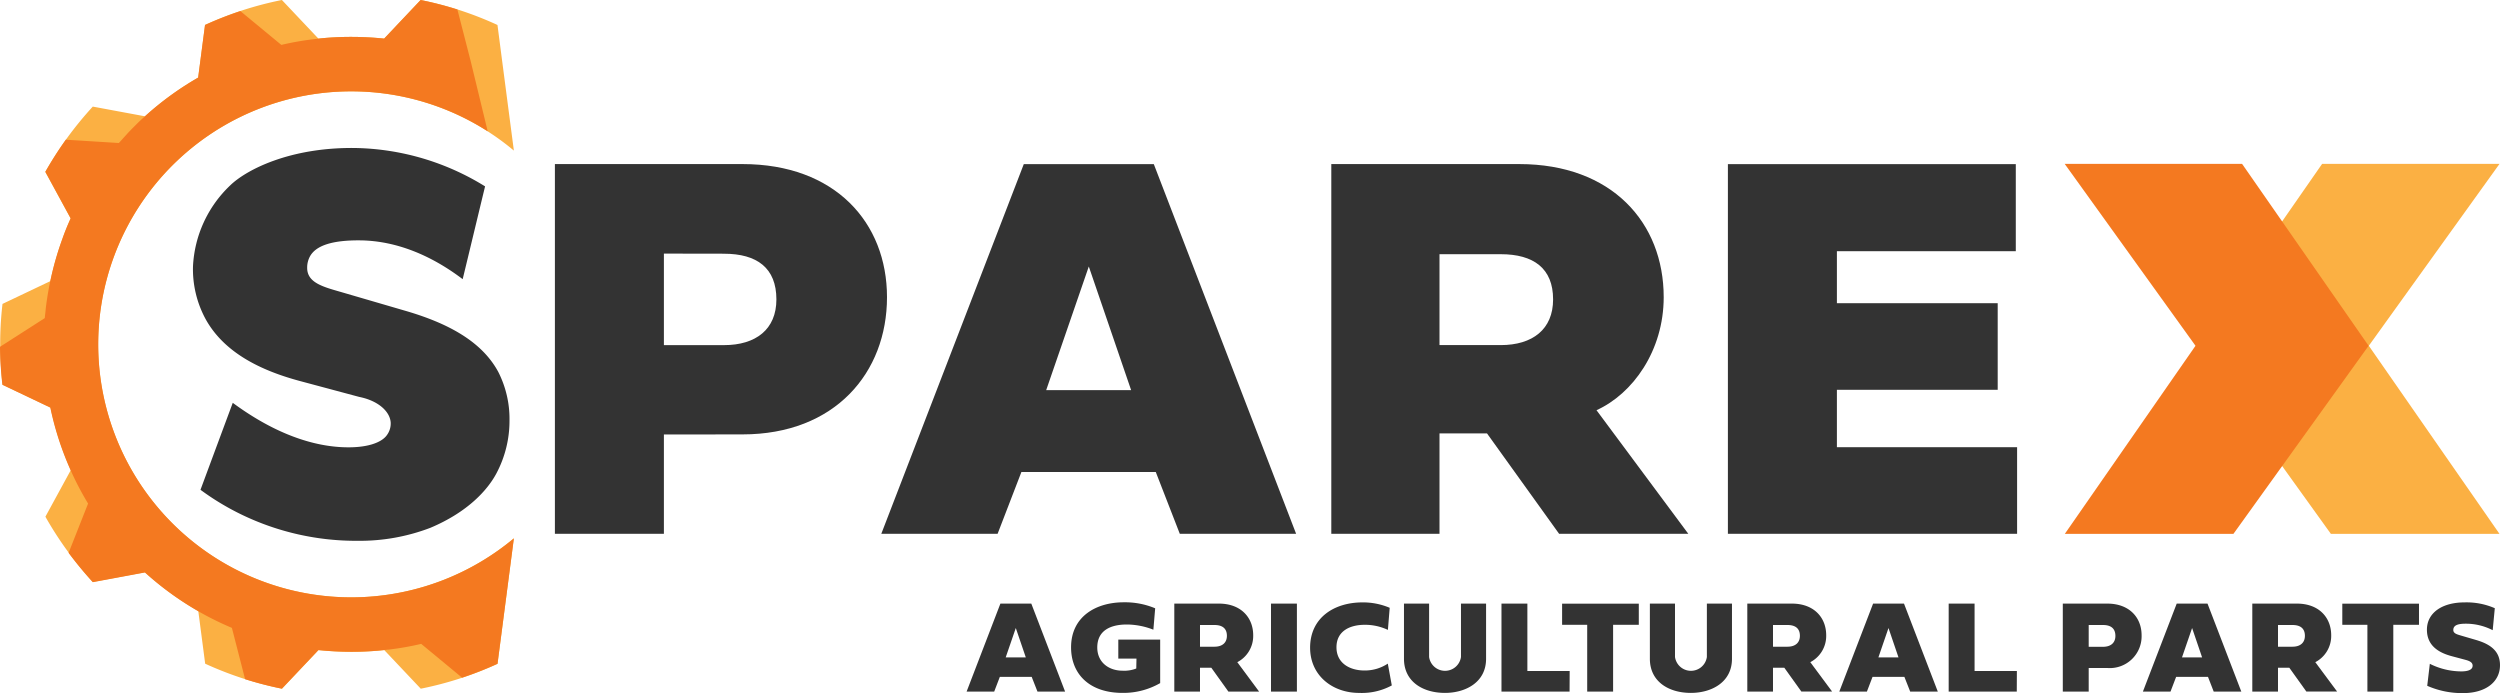
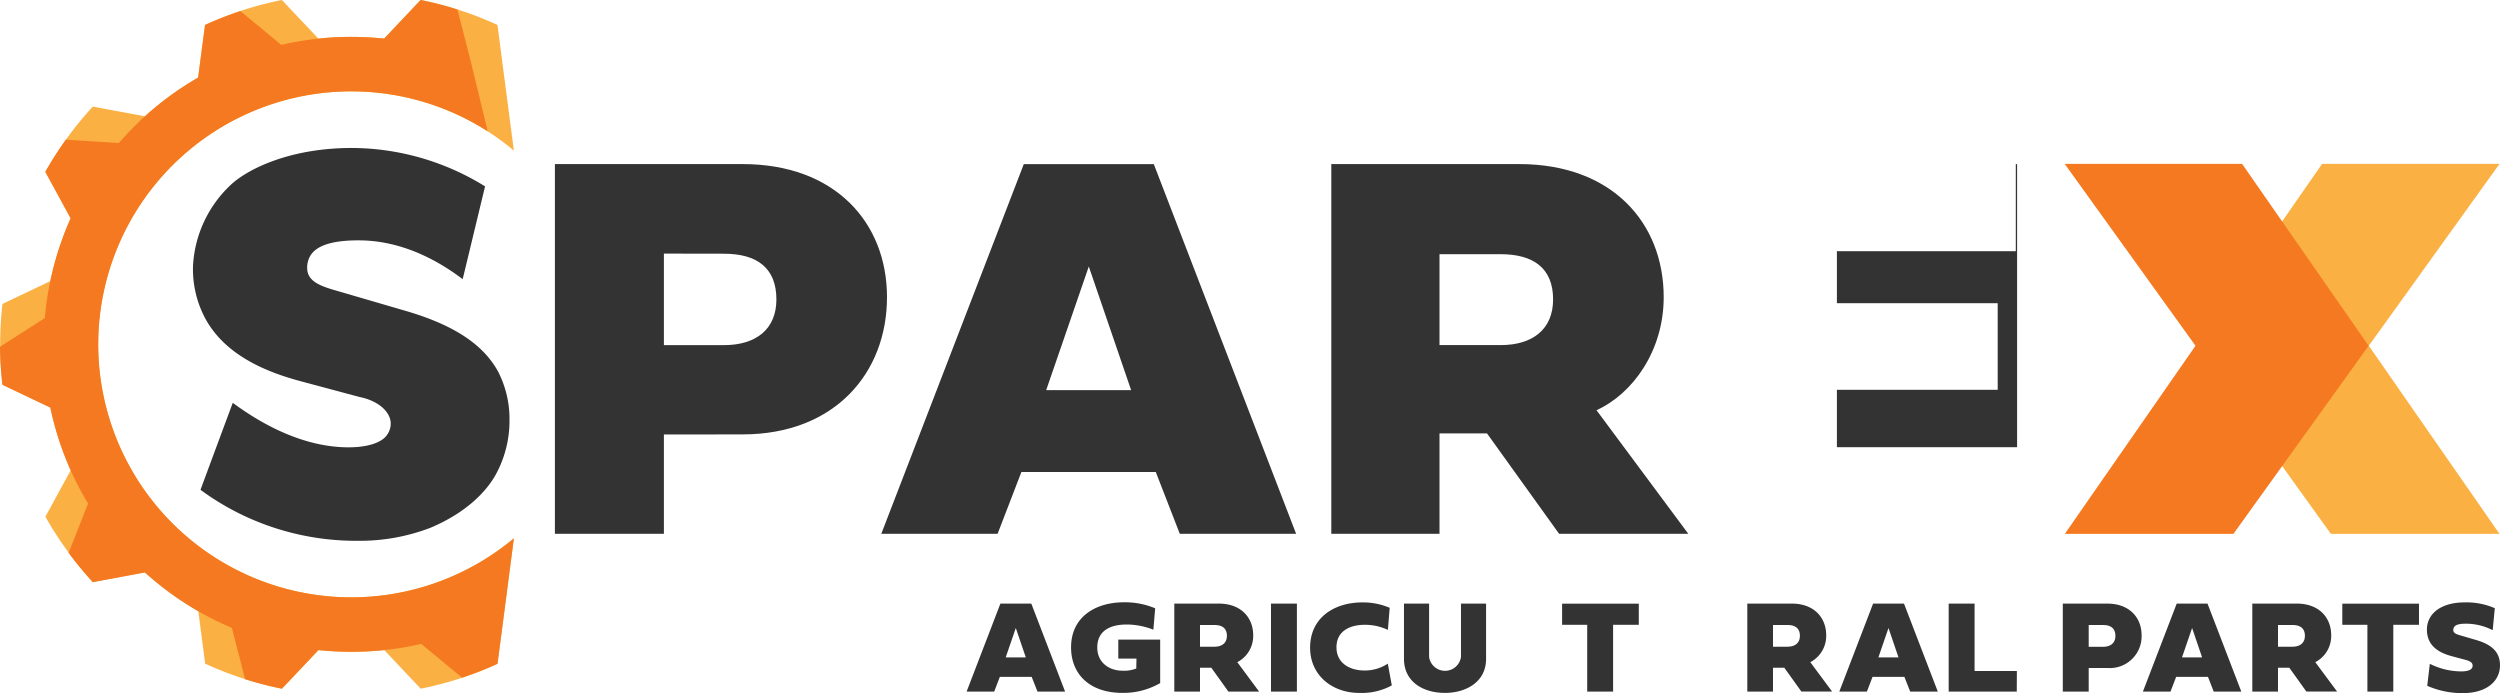
<svg xmlns="http://www.w3.org/2000/svg" width="400" height="110.896" viewBox="0 0 400 110.896">
  <g id="sparex" transform="translate(0 0.15)">
    <g id="Group_30526" data-name="Group 30526" transform="translate(0 -0.15)">
      <g id="x_right_part_00000008844606860831108610000003934690751862532226_" transform="translate(351.312 26.224)">
        <g id="Group_30523" data-name="Group 30523">
          <path id="Path_104233" data-name="Path 104233" d="M268.178,16.24H239.794q-10.1,14.544-20.224,29.1,10.824,15.048,21.632,30.1h26.976l-20.912-30.1Z" transform="translate(-219.57 -16.24)" fill="#fbb043" />
        </g>
      </g>
      <g id="x_left_part_00000121992972242979727920000017100325694078686141_" transform="translate(330.352 26.224)">
        <g id="Group_30524" data-name="Group 30524">
          <path id="Path_104234" data-name="Path 104234" d="M234.854,16.24H206.47l20.928,29.1-20.912,30.1h26.976q10.824-15.048,21.632-30.1Q244.966,30.776,234.854,16.24Z" transform="translate(-206.47 -16.24)" fill="#f47920" />
        </g>
      </g>
      <g id="Group_30525" data-name="Group 30525" transform="translate(154.656 96.368)">
        <path id="Path_104235" data-name="Path 104235" d="M107.076,71.938h-5.1l-.9,2.352H96.66l5.408-14.08h4.944l5.408,14.08H108Zm-4.16-3.12h3.216l-1.6-4.7Z" transform="translate(-96.66 -60.002)" fill="#333" />
        <path id="Path_104236" data-name="Path 104236" d="M117.574,69.088h-2.912v-3.04h6.7v6.96a11.815,11.815,0,0,1-6.016,1.568c-5.36,0-8.24-3.072-8.24-7.28,0-5.024,4.1-7.216,8.416-7.216a12.483,12.483,0,0,1,5.04.96l-.288,3.424a11.829,11.829,0,0,0-4.24-.832c-2.432,0-4.736.832-4.736,3.68,0,2.368,1.84,3.712,4.048,3.712a5.252,5.252,0,0,0,2.192-.352l.032-1.584Z" transform="translate(-90.39 -60.08)" fill="#333" />
        <path id="Path_104237" data-name="Path 104237" d="M126.086,74.29l-2.736-3.824h-1.808V74.29H117.43V60.21h7.136c3.52,0,5.488,2.224,5.488,5.072a4.728,4.728,0,0,1-2.544,4.3L131,74.29h-4.912Zm-4.544-10.64v3.456h2.32c1.216,0,1.984-.608,1.984-1.744,0-1.184-.736-1.728-1.984-1.728h-2.32Z" transform="translate(-84.198 -60.002)" fill="#333" />
        <path id="Path_104238" data-name="Path 104238" d="M131.244,74.29H127.1V60.21h4.144Z" transform="translate(-78.396 -60.002)" fill="#333" />
        <path id="Path_104239" data-name="Path 104239" d="M139.378,60.09a10.9,10.9,0,0,1,4.368.864l-.288,3.536a8.572,8.572,0,0,0-3.7-.816c-2.352,0-4.528.976-4.528,3.6,0,2.544,2.128,3.712,4.5,3.712a6.65,6.65,0,0,0,3.712-1.1l.64,3.488a10.08,10.08,0,0,1-5.2,1.2c-4.336,0-7.872-2.816-7.872-7.248C131.026,62.49,134.914,60.09,139.378,60.09Z" transform="translate(-76.05 -60.074)" fill="#333" />
        <path id="Path_104240" data-name="Path 104240" d="M140.4,60.21h4.016v8.544a2.576,2.576,0,0,0,5.1,0V60.21h4.016v8.832c0,3.776-3.3,5.456-6.576,5.456-3.552,0-6.56-1.808-6.56-5.456V60.21Z" transform="translate(-70.416 -60.002)" fill="#333" />
-         <path id="Path_104241" data-name="Path 104241" d="M161.046,74.29h-10.9V60.21h4.144V70.994h6.768l-.016,3.3Z" transform="translate(-64.566 -60.002)" fill="#333" />
        <path id="Path_104242" data-name="Path 104242" d="M160.226,63.6H156.21V60.22h12.272V63.6H164.37V74.284h-4.144Z" transform="translate(-60.93 -59.996)" fill="#333" />
-         <path id="Path_104243" data-name="Path 104243" d="M164.99,60.21h4.016v8.544a2.576,2.576,0,0,0,5.1,0V60.21h4.016v8.832c0,3.776-3.3,5.456-6.576,5.456-3.552,0-6.56-1.808-6.56-5.456V60.21Z" transform="translate(-55.662 -60.002)" fill="#333" />
        <path id="Path_104244" data-name="Path 104244" d="M183.386,74.29l-2.736-3.824h-1.808V74.29H174.73V60.21h7.136c3.52,0,5.488,2.224,5.488,5.072a4.728,4.728,0,0,1-2.544,4.3l3.488,4.7h-4.912Zm-4.544-10.64v3.456h2.32c1.216,0,1.984-.608,1.984-1.744,0-1.184-.736-1.728-1.984-1.728h-2.32Z" transform="translate(-49.818 -60.002)" fill="#333" />
        <path id="Path_104245" data-name="Path 104245" d="M194.346,71.938h-5.1l-.9,2.352H183.93l5.408-14.08h4.944l5.408,14.08h-4.416Zm-4.16-3.12H193.4l-1.6-4.7Z" transform="translate(-44.298 -60.002)" fill="#333" />
        <path id="Path_104246" data-name="Path 104246" d="M205.766,74.29h-10.9V60.21h4.144V70.994h6.768l-.016,3.3Z" transform="translate(-37.734 -60.002)" fill="#333" />
        <path id="Path_104247" data-name="Path 104247" d="M210.424,70.514V74.29H206.28V60.21h7.12c3.52,0,5.488,2.224,5.488,5.072a5.092,5.092,0,0,1-5.488,5.232Zm0-6.88v3.488h2.288c1.216,0,1.984-.608,1.984-1.744,0-1.2-.736-1.744-1.984-1.744Z" transform="translate(-30.888 -60.002)" fill="#333" />
        <path id="Path_104248" data-name="Path 104248" d="M224.706,71.938h-5.1l-.9,2.352H214.29L219.7,60.21h4.928l5.408,14.08h-4.416Zm-4.16-3.12h3.216l-1.6-4.7Z" transform="translate(-26.082 -60.002)" fill="#333" />
        <path id="Path_104249" data-name="Path 104249" d="M233.886,74.29l-2.736-3.824h-1.808V74.29H225.23V60.21h7.136c3.52,0,5.488,2.224,5.488,5.072a4.728,4.728,0,0,1-2.544,4.3l3.488,4.7h-4.912Zm-4.544-10.64v3.456h2.32c1.216,0,1.984-.608,1.984-1.744,0-1.184-.736-1.728-1.984-1.728h-2.32Z" transform="translate(-19.518 -60.002)" fill="#333" />
        <path id="Path_104250" data-name="Path 104250" d="M238.246,63.6H234.23V60.22H246.5V63.6H242.39V74.284h-4.144V63.6Z" transform="translate(-14.118 -59.996)" fill="#333" />
        <path id="Path_104251" data-name="Path 104251" d="M253.554,61.018l-.336,3.52a9.344,9.344,0,0,0-4.32-1.04c-1.088,0-1.984.176-1.984,1.008,0,.576.656.72,1.36.928l2.24.656c2.432.7,3.872,1.856,3.872,4.048,0,2.656-2.272,4.464-5.9,4.464a13.827,13.827,0,0,1-5.744-1.168l.416-3.52a11.317,11.317,0,0,0,5.024,1.216c1.04,0,1.824-.24,1.824-.912,0-.432-.3-.72-1.168-.944l-2.16-.576c-1.872-.5-3.984-1.536-3.984-4.24,0-2.688,2.416-4.368,6-4.368A11.289,11.289,0,0,1,253.554,61.018Z" transform="translate(-9.042 -60.074)" fill="#333" />
      </g>
      <path id="Path_104252" data-name="Path 104252" d="M85.506,59.508c14.816,0,23.12-9.888,23.12-21.952,0-11.936-8.3-21.3-23.12-21.3H55.49V75.412H72.93V59.524l12.576-.016ZM82.546,30.6c5.28,0,8.384,2.272,8.384,7.312,0,4.784-3.28,7.312-8.384,7.312H72.93V30.58l9.616.016Z" transform="translate(33.294 9.996)" fill="#333" />
      <path id="Path_104253" data-name="Path 104253" d="M135.89,75.412H154.5L131.73,16.26h-20.8L88.13,75.412h18.608l3.808-9.888h21.5ZM121.33,32.644,128.1,52.42H114.514Z" transform="translate(52.878 9.996)" fill="#333" />
      <path id="Path_104254" data-name="Path 104254" d="M190.25,75.412,175.562,55.636c5.776-2.608,10.752-9.488,10.752-18.08,0-11.936-8.3-21.3-23.12-21.3H133.13V75.412h17.312V59.348h7.6l11.536,16.064ZM160.234,30.676c5.28,0,8.384,2.272,8.384,7.232,0,4.784-3.28,7.312-8.384,7.312h-9.792V30.676Z" transform="translate(79.878 9.996)" fill="#333" />
-       <path id="Path_104255" data-name="Path 104255" d="M219.062,61.556H190.23V52.372h25.728V38.516H190.23V30.2h28.624V16.26H172.79V75.412h46.272Z" transform="translate(103.674 9.996)" fill="#333" />
+       <path id="Path_104255" data-name="Path 104255" d="M219.062,61.556H190.23V52.372h25.728V38.516H190.23V30.2h28.624V16.26H172.79h46.272Z" transform="translate(103.674 9.996)" fill="#333" />
      <path id="Path_104256" data-name="Path 104256" d="M58.309,95.37a40.48,40.48,0,1,1,23.9-71.424q-1.32-10.056-2.624-20.1a55.366,55.366,0,0,0-6-2.352A55.967,55.967,0,0,0,67.3-.15l-5.84,6.176a51.6,51.6,0,0,0-5.232-.272h0c-.864,0-1.744.016-2.608.064-.9.048-1.792.112-2.688.208L45.093-.15A55.764,55.764,0,0,0,32.8,3.834l-1.1,8.432a49.044,49.044,0,0,0-8.512,6.192l-8.352-1.552a56.83,56.83,0,0,0-7.6,10.448L11.3,34.81c-.5,1.1-.96,2.224-1.36,3.376a48.891,48.891,0,0,0-1.888,6.64L.389,48.474A55.639,55.639,0,0,0,.1,57.882c.064,1.184.16,2.368.3,3.52L8.069,65.05a49.208,49.208,0,0,0,3.248,10.016L7.253,82.522a56.294,56.294,0,0,0,7.6,10.448l8.336-1.552a50.105,50.105,0,0,0,8.528,6.208l1.1,8.416a56.353,56.353,0,0,0,12.288,4l5.84-6.176a51.6,51.6,0,0,0,5.232.272c.864,0,1.744-.016,2.608-.064.9-.048,1.792-.112,2.688-.208l5.84,6.176a56.175,56.175,0,0,0,6.3-1.648,53.875,53.875,0,0,0,5.984-2.336q1.3-10.032,2.608-20.08A40.546,40.546,0,0,1,58.309,95.37Z" transform="translate(0.011 0.15)" fill="#fbb043" />
      <path id="Path_104257" data-name="Path 104257" d="M58.32,95.37A40.48,40.48,0,1,1,78.032,20.858L75.3,9.594,73.184,1.37A55.717,55.717,0,0,0,67.3-.15l-5.84,6.176a51.6,51.6,0,0,0-5.232-.272h0c-.864,0-1.744.016-2.608.064-1.056.048-2.112.144-3.152.272a1.08,1.08,0,0,0-.224.032h-.064a46.537,46.537,0,0,0-5.168.912L38.464,1.626A57.767,57.767,0,0,0,32.8,3.85l-1.1,8.416a49.044,49.044,0,0,0-8.512,6.192h0l-.048.048c-.336.3-.688.624-1.024.944l-.24.24-.672.672c-.176.176-.336.352-.512.528-.128.128-.256.272-.384.416l-.528.576c-.032.048-.08.08-.112.128-.1.112-.192.224-.3.336-.112.128-.24.256-.352.384l-8.48-.528a59.378,59.378,0,0,0-3.28,5.136l4.048,7.44c-.5,1.1-.96,2.224-1.36,3.376A49.647,49.647,0,0,0,7.328,49.162c-.016.112-.016.224-.032.336l-.1.912c-.016.112-.016.224-.032.336L0,55.338a55.883,55.883,0,0,0,.384,6.08l7.664,3.648a49.057,49.057,0,0,0,6,15.28c.016.016.032.048.048.064l-3.12,7.9c1.216,1.632,2.512,3.2,3.872,4.688l8.336-1.552a49.081,49.081,0,0,0,13.92,8.864l2.112,8.208a55.717,55.717,0,0,0,5.888,1.52l5.84-6.176a51.6,51.6,0,0,0,5.232.272c.864,0,1.744-.016,2.608-.064,1.072-.048,2.112-.144,3.168-.272.08,0,.144-.016.224-.016h.048a46.536,46.536,0,0,0,5.168-.912l6.544,5.408a57.767,57.767,0,0,0,5.664-2.224l1.1-8.416,1.52-11.648A40.633,40.633,0,0,1,58.32,95.37Z" transform="translate(0 0.15)" fill="#f47920" />
      <path id="S_00000101073270936383245120000005401942451120794505_" d="M45.3,14.652c-10.48-.144-17.488,3.488-20.064,6A19.129,19.129,0,0,0,19.3,33.6a16.758,16.758,0,0,0,2.048,8.48c3.152,5.648,9.424,8.352,15.184,9.888l9.376,2.512c3.1.624,4.9,2.368,5.024,4.08a3.129,3.129,0,0,1-.608,2.032c-.816,1.168-3.168,2.144-7.3,1.92-5.888-.32-11.856-3.024-17.36-7.088Q23.078,62.38,20.5,69.34a41.507,41.507,0,0,0,6.576,3.968A42.061,42.061,0,0,0,45.718,77.5a31.542,31.542,0,0,0,11.568-2.08c6-2.528,9.136-6.048,10.544-8.672A17.923,17.923,0,0,0,69.942,58.2a16.572,16.572,0,0,0-1.808-7.744c-2.56-4.72-7.76-7.712-14.976-9.792l-9.7-2.832c-3.056-.9-5.888-1.488-5.888-4a3.732,3.732,0,0,1,.48-1.9c.976-1.68,3.552-2.56,8.144-2.5,5.664.1,11.216,2.384,16.256,6.208,1.2-4.944,2.384-9.9,3.584-14.848A40.758,40.758,0,0,0,45.3,14.652Z" transform="translate(11.578 9.028)" fill="#333" />
    </g>
  </g>
</svg>